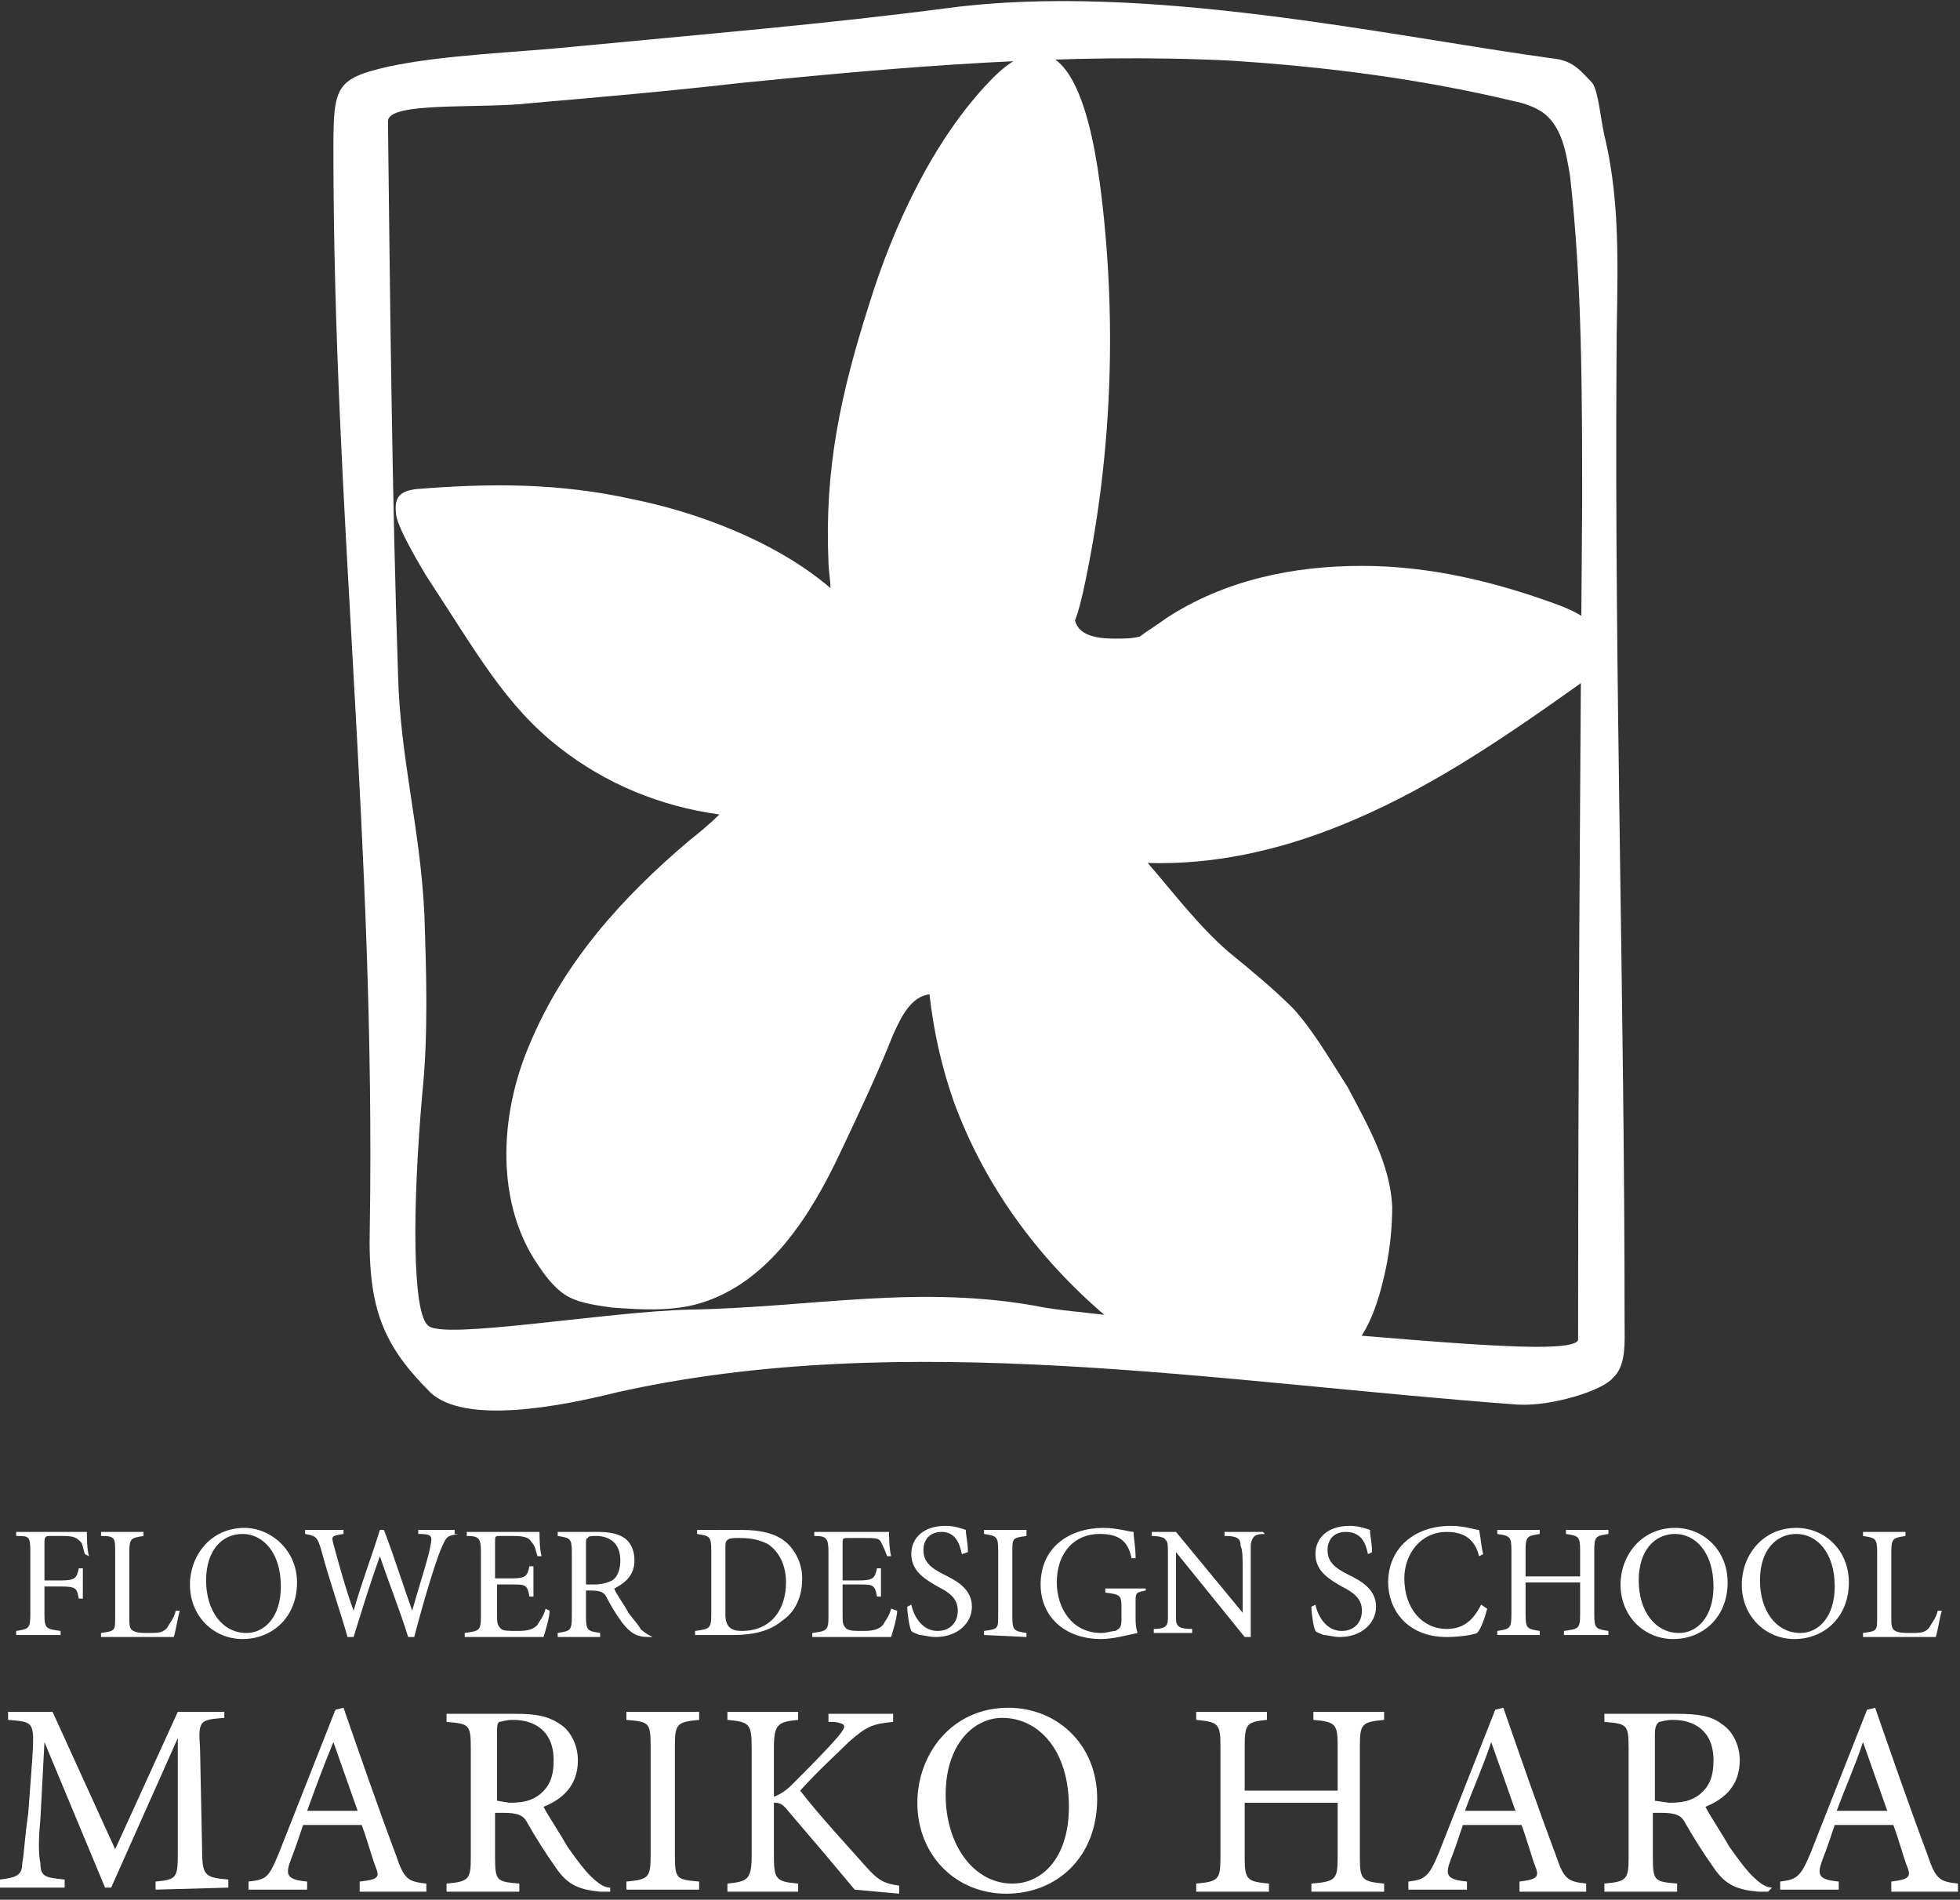
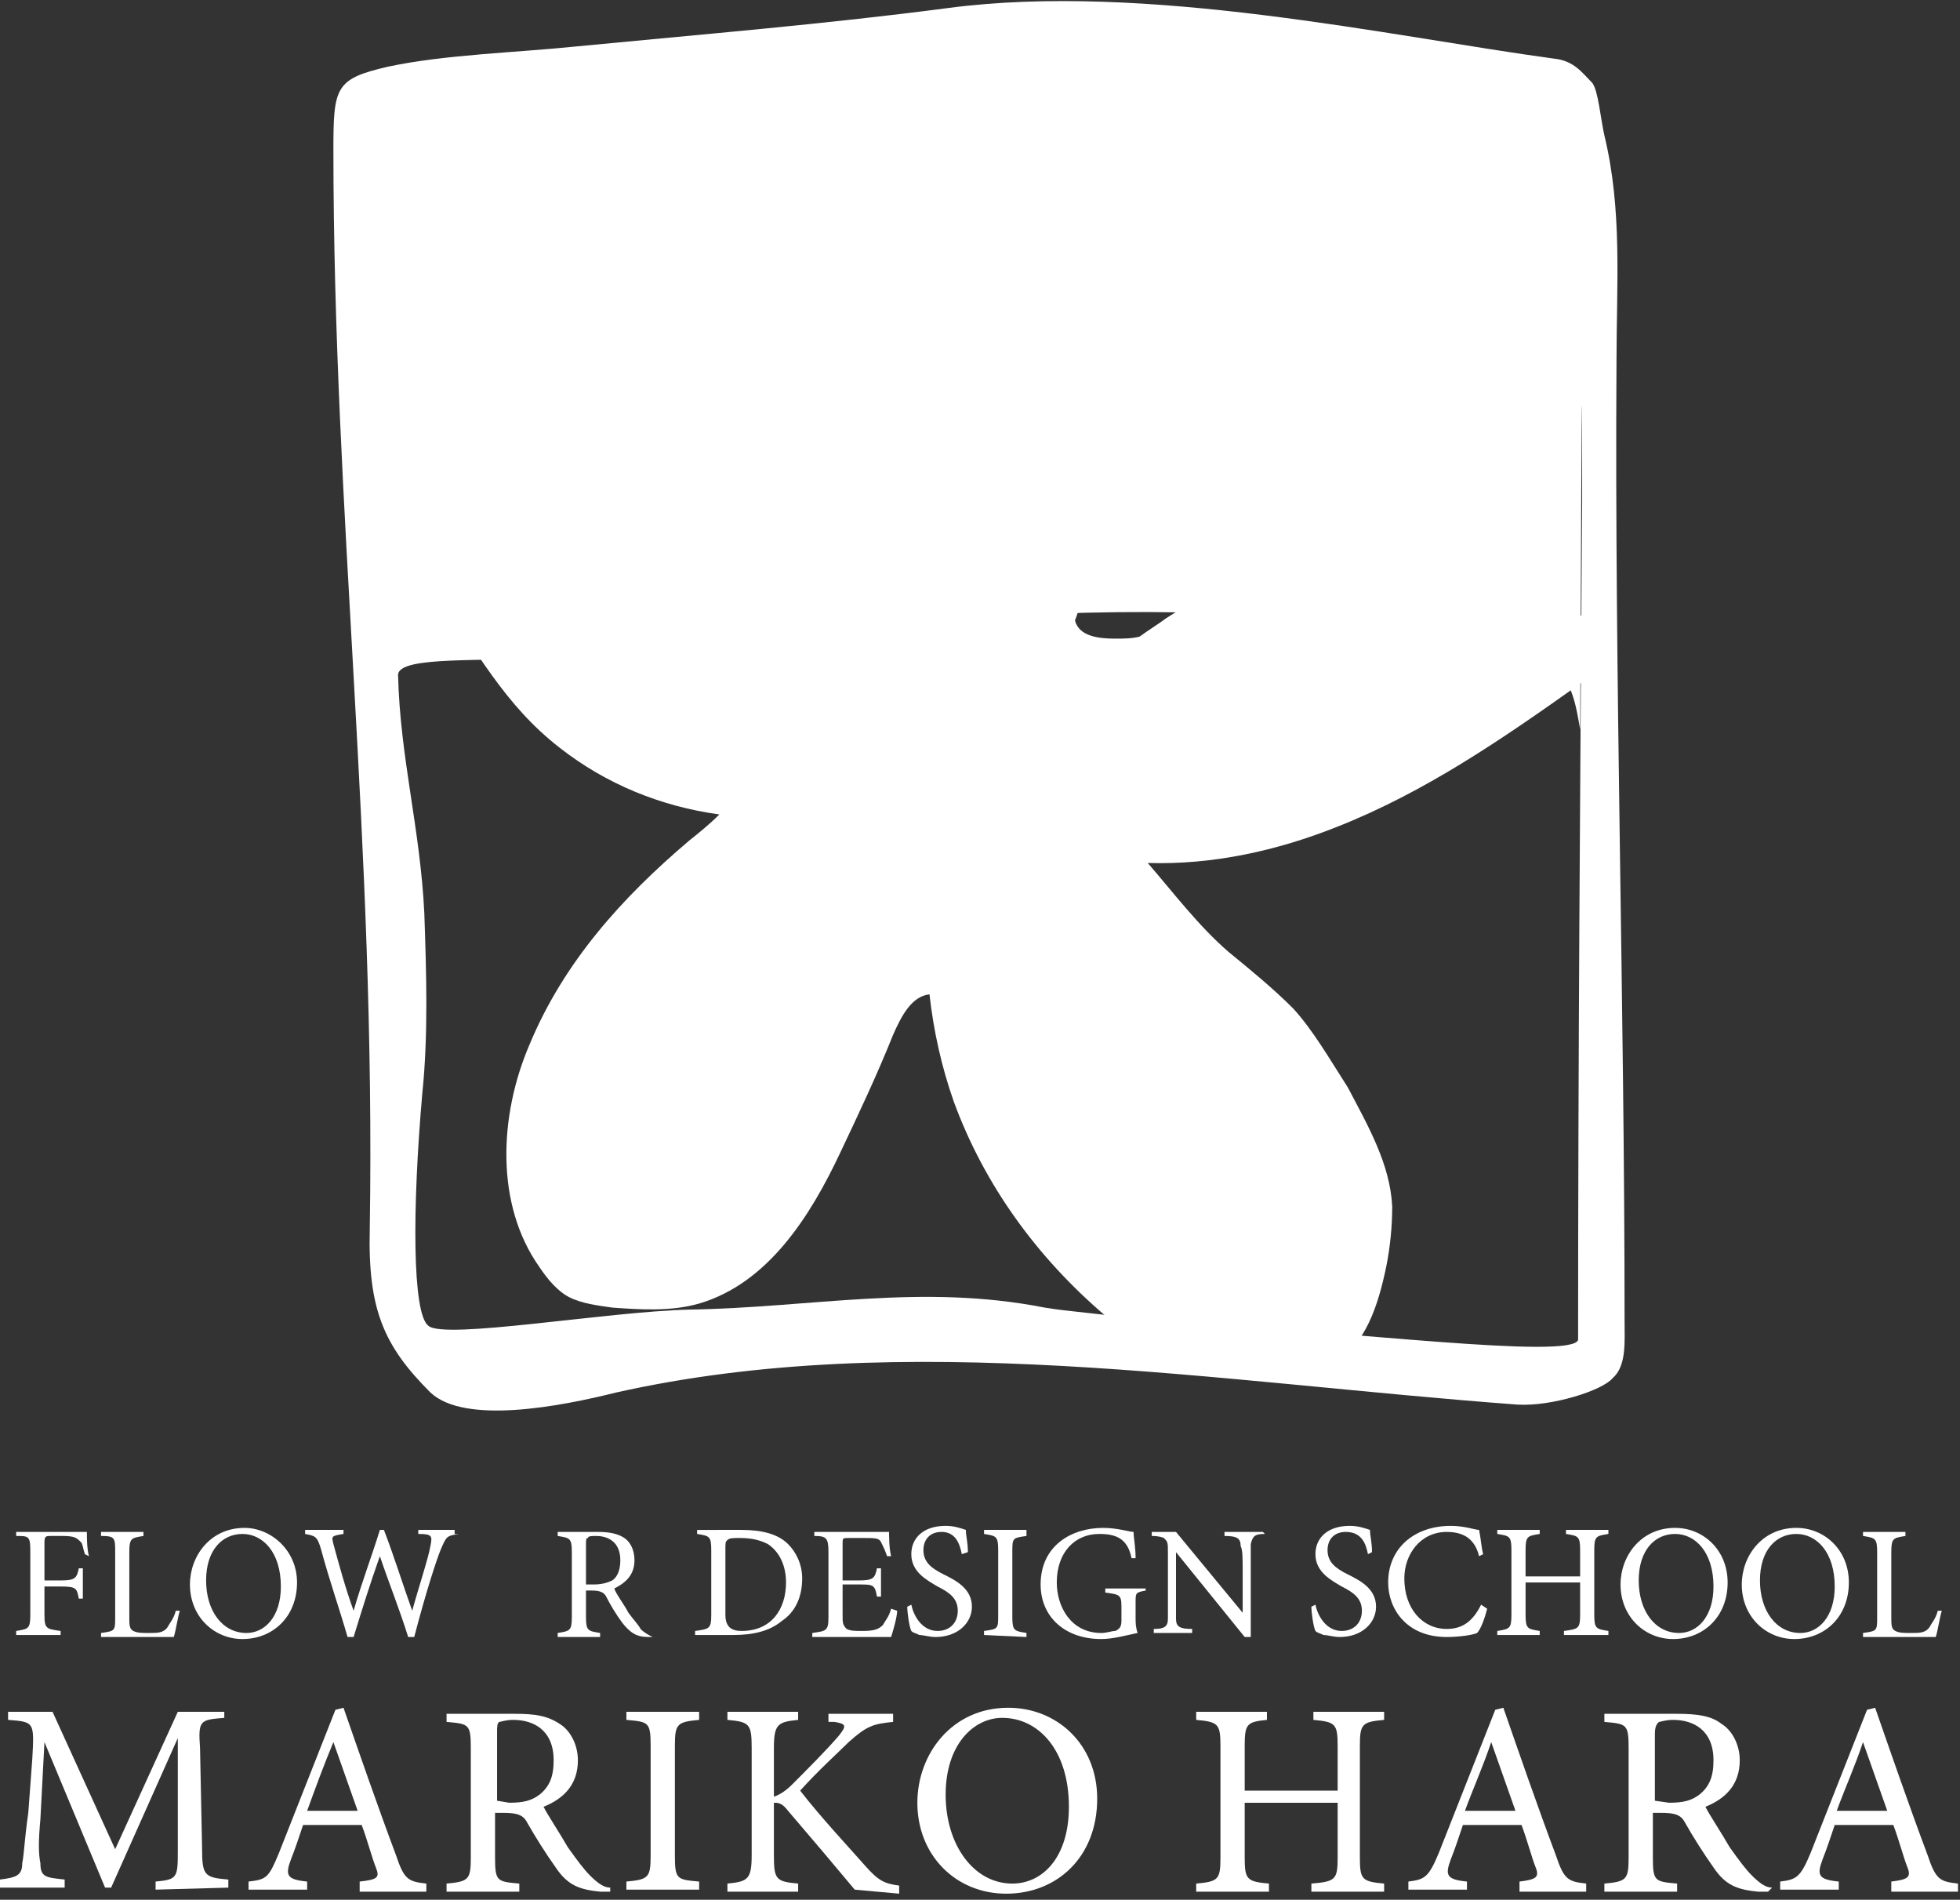
<svg xmlns="http://www.w3.org/2000/svg" version="1.1" id="レイヤー_1" x="0px" y="0px" viewBox="0 0 97 94" style="enable-background:new 0 0 97 94;" xml:space="preserve">
  <rect x="0" y="0" width="97" height="94" fill="#333333" stroke="none" />
  <style type="text/css">
	.st0{fill:#FFFFFF;}
</style>
  <g>
-     <path class="st0" d="M80.4,65.4c0-15.8-0.5-31.8-0.4-47.5c0-3.8,0.3-7.5-0.6-11.2c-0.2-0.9-0.3-2.2-0.6-2.6   c-0.5-0.5-0.9-1.1-1.9-1.2c-8.1-1.1-20.2-3.8-30-2.5c-6.1,0.8-12.2,1.3-18.4,1.9c-2.9,0.3-6.5,0.4-9.3,1c-2.6,0.6-2.7,1-2.7,4.1   c0,18,2.1,34.3,1.8,53.4c-0.1,4,0.7,5.8,3,8.1c1.7,1.6,6.4,0.7,9.2,0c14.3-3.2,29.7-0.5,44.6,0.6c1.7,0.1,4.2-0.7,4.7-1.3   C80.5,67.6,80.4,66.4,80.4,65.4z M78.3,24.9c-0.1,13.8-0.2,27.6-0.2,41.4c-0.3,1-12-0.5-17.9-0.7c-1.5-0.1-3-0.1-4.5-0.4   c-1.2-0.2-2.8-0.3-4-0.5c-6.1-1.2-11.5,0-17.6,0.1C30,64.9,22,66.3,21.2,65.6c-0.8-0.6-0.8-5.8-0.3-11.5c0.3-2.9,0.2-6,0.1-8.9   c-0.2-4.2-1.2-7.7-1.3-11.8c-0.3-8.8-0.4-19-0.5-27.4c0-1,4.6-0.6,7.1-0.9c3.5-0.3,6.9-0.6,10.4-1c8-0.8,16.1-1.5,24.2-1.1   c4.7,0.3,9.4,0.9,14,2c0.5,0.1,1.1,0.3,1.5,0.6c0.9,0.7,1.1,1.9,1.3,3.1C78.3,14,78.3,19.5,78.3,24.9z" />
+     <path class="st0" d="M80.4,65.4c0-15.8-0.5-31.8-0.4-47.5c0-3.8,0.3-7.5-0.6-11.2c-0.2-0.9-0.3-2.2-0.6-2.6   c-0.5-0.5-0.9-1.1-1.9-1.2c-8.1-1.1-20.2-3.8-30-2.5c-6.1,0.8-12.2,1.3-18.4,1.9c-2.9,0.3-6.5,0.4-9.3,1c-2.6,0.6-2.7,1-2.7,4.1   c0,18,2.1,34.3,1.8,53.4c-0.1,4,0.7,5.8,3,8.1c1.7,1.6,6.4,0.7,9.2,0c14.3-3.2,29.7-0.5,44.6,0.6c1.7,0.1,4.2-0.7,4.7-1.3   C80.5,67.6,80.4,66.4,80.4,65.4z M78.3,24.9c-0.1,13.8-0.2,27.6-0.2,41.4c-0.3,1-12-0.5-17.9-0.7c-1.5-0.1-3-0.1-4.5-0.4   c-1.2-0.2-2.8-0.3-4-0.5c-6.1-1.2-11.5,0-17.6,0.1C30,64.9,22,66.3,21.2,65.6c-0.8-0.6-0.8-5.8-0.3-11.5c0.3-2.9,0.2-6,0.1-8.9   c-0.2-4.2-1.2-7.7-1.3-11.8c0-1,4.6-0.6,7.1-0.9c3.5-0.3,6.9-0.6,10.4-1c8-0.8,16.1-1.5,24.2-1.1   c4.7,0.3,9.4,0.9,14,2c0.5,0.1,1.1,0.3,1.5,0.6c0.9,0.7,1.1,1.9,1.3,3.1C78.3,14,78.3,19.5,78.3,24.9z" />
    <path class="st0" d="M77.3,30c-3.2-1.2-6.5-2-9.9-2c-3.4,0-6.8,0.7-9.7,2.6c-0.4,0.3-0.9,0.6-1.3,0.9c-0.4,0.1-0.8,0.1-1.2,0.1   c-0.8,0-1.8-0.1-2-0.9c0.2-0.5,0.3-1,0.4-1.4c1.4-6.4,1.7-13.1,0.9-19.7C54.1,6.4,53-0.2,49,4c-2.8,2.9-4.8,7.2-6,11.1   c-1.4,4.4-2.2,8.1-2,12.7c0,0.4,0.1,0.9,0.1,1.3c-2.8-2.4-6.8-3.8-9.8-4.4c-3.6-0.8-7-0.8-10.7-0.5c-0.8,0.1-1.1,0.4-1,1.2   c0,0.6,1.2,2.6,1.5,3.1c2.5,3.8,3.9,6.4,6.6,8.5c2.3,1.8,5,2.9,7.9,3.3c-0.5,0.5-1,0.9-1.5,1.3c-3.3,2.8-6.2,6-7.9,10.1   c-1.5,3.5-1.7,7.9,0.5,11c0.4,0.6,0.9,1.2,1.5,1.5c0.6,0.3,1.4,0.4,2.1,0.5c1.4,0.1,2.9,0.2,4.3-0.2c3.4-1,5.5-4.3,7-7.5   c0.9-1.9,1.8-3.8,2.6-5.8c0.4-0.9,0.9-1.9,1.8-2c0.2,1.8,0.6,3.6,1.2,5.3c1.5,4.1,4.1,7.7,7.5,10.6c1.1,0.9,2.3,1.8,3.7,2.4   c1.4,0.6,2.9,0.7,4.3,0.7c1.1,0,2.3-0.1,3.3-0.7c1.6-1,2.2-2.9,2.6-4.8c0.2-1,0.3-2,0.3-3c-0.1-2.1-1.2-4-2.2-5.9   C65.8,52.4,65,51,64,49.9c-1-1-2.1-1.9-3.2-2.8c-1.5-1.3-2.7-2.9-4-4.4c3.2,0.1,6.4-0.6,9.4-1.8c4.3-1.7,8.1-4.3,11.9-7   c0.7-0.5,1.4-1,1.4-1.8C79.5,31.1,78.3,30.4,77.3,30z" />
  </g>
  <g>
    <g>
      <path class="st0" d="M4.2,76.9c-0.1-0.3-0.1-0.5-0.2-0.6C3.8,76.1,3.7,76,3.1,76H2.5c-0.2,0-0.3,0-0.3,0.3v1.9H3    c0.7,0,0.8-0.1,0.9-0.6h0.2v1.5H3.9c-0.1-0.5-0.1-0.6-0.9-0.6H2.2v1.4c0,0.7,0.1,0.7,0.8,0.8v0.2H0.8v-0.2    c0.6-0.1,0.7-0.1,0.7-0.8v-3.2C1.5,76,1.4,76,0.8,76v-0.2h3.5c0,0.3,0,0.8,0.1,1.2L4.2,76.9z" />
      <path class="st0" d="M8.9,79.7c-0.1,0.3-0.2,1-0.3,1.3H5v-0.2c0.7-0.1,0.7-0.1,0.7-0.8v-3.2C5.7,76.1,5.7,76,5,76v-0.2h2.1V76    c-0.6,0.1-0.7,0.1-0.7,0.8v3.2c0,0.4,0,0.6,0.2,0.7c0.2,0.1,0.4,0.1,0.8,0.1c0.4,0,0.7,0,0.9-0.3c0.1-0.2,0.3-0.4,0.4-0.8    L8.9,79.7z" />
      <path class="st0" d="M14.7,78.3c0,1.7-1.2,2.8-2.7,2.8c-1.4,0-2.6-1.1-2.6-2.7c0-1.4,1-2.8,2.7-2.8C13.4,75.6,14.7,76.7,14.7,78.3    z M10.2,78.2c0,1.5,0.8,2.6,2,2.6c0.9,0,1.7-0.8,1.7-2.3c0-1.7-0.9-2.6-1.9-2.6C11,75.9,10.2,76.7,10.2,78.2z" />
      <path class="st0" d="M22.7,75.9c-0.6,0.1-0.6,0.1-0.9,0.8c-0.2,0.5-0.7,2-1.3,4.3h-0.3c-0.4-1.3-1-2.8-1.4-4h0    c-0.5,1.4-0.9,2.7-1.3,4h-0.3c-0.4-1.4-0.9-2.8-1.3-4.3c-0.2-0.7-0.3-0.7-0.8-0.8v-0.2h1.9v0.2c-0.6,0.1-0.6,0.1-0.5,0.5    c0.3,1.1,0.6,2.2,1,3.3h0c0.4-1.4,0.9-2.7,1.3-4h0.2c0.5,1.3,0.9,2.6,1.4,4h0c0.3-1.1,0.8-2.6,0.9-3.2c0.1-0.5,0.1-0.6-0.6-0.6    v-0.2h1.8V75.9L22.7,75.9z" />
-       <path class="st0" d="M27.2,79.7c0,0.3-0.2,1-0.3,1.3H23v-0.2c0.7-0.1,0.8-0.1,0.8-0.8v-3.2c0-0.7-0.1-0.8-0.7-0.8v-0.2h3.6    c0,0.2,0,0.8,0.1,1.2l-0.2,0c-0.1-0.3-0.1-0.5-0.3-0.7C26.2,76.1,26,76,25.4,76h-0.6c-0.3,0-0.3,0-0.3,0.3v1.8h0.8    c0.7,0,0.8-0.1,0.9-0.6h0.2V79h-0.2c-0.1-0.6-0.2-0.6-0.9-0.6h-0.7v1.5c0,0.4,0,0.5,0.2,0.7c0.1,0.1,0.4,0.1,0.8,0.1    c0.6,0,0.8-0.1,1-0.3c0.1-0.2,0.3-0.4,0.4-0.8L27.2,79.7z" />
      <path class="st0" d="M32.4,81c-0.1,0-0.2,0-0.3,0c-0.6,0-0.9-0.2-1.3-0.7c-0.3-0.4-0.6-0.9-0.8-1.3c-0.1-0.2-0.3-0.3-0.7-0.3H29    v1.3c0,0.7,0.1,0.7,0.7,0.8v0.2h-2.1v-0.2c0.6-0.1,0.7-0.1,0.7-0.8v-3.2c0-0.7-0.1-0.7-0.7-0.8v-0.2h2c0.6,0,1,0.1,1.3,0.3    c0.3,0.2,0.5,0.6,0.5,1.1c0,0.7-0.4,1.1-1,1.4c0.1,0.3,0.5,0.8,0.7,1.2c0.3,0.4,0.5,0.6,0.6,0.8c0.2,0.2,0.4,0.3,0.6,0.4L32.4,81z     M29.4,78.4c0.4,0,0.7-0.1,0.9-0.2c0.3-0.2,0.4-0.6,0.4-1c0-0.9-0.6-1.2-1.2-1.2c-0.2,0-0.4,0-0.4,0.1c-0.1,0-0.1,0.1-0.1,0.3v2    H29.4z" />
      <path class="st0" d="M36.7,75.7c1,0,1.8,0.2,2.3,0.7c0.4,0.4,0.7,1,0.7,1.7c0,1-0.4,1.7-1,2.1c-0.6,0.5-1.4,0.7-2.4,0.7h-1.9v-0.2    c0.7-0.1,0.8-0.1,0.8-0.8v-3.2c0-0.7-0.1-0.7-0.7-0.8v-0.2L36.7,75.7L36.7,75.7z M35.9,79.9c0,0.6,0.3,0.8,0.8,0.8    c1.5,0,2.2-1.1,2.2-2.4c0-0.8-0.3-1.5-0.9-1.9c-0.4-0.2-0.8-0.3-1.4-0.3c-0.3,0-0.5,0-0.6,0.1c-0.1,0.1-0.1,0.1-0.1,0.5L35.9,79.9    L35.9,79.9z" />
      <path class="st0" d="M44.4,79.7c0,0.3-0.2,1-0.3,1.3h-3.9v-0.2c0.7-0.1,0.8-0.1,0.8-0.8v-3.2c0-0.7-0.1-0.8-0.7-0.8v-0.2H44    c0,0.2,0,0.8,0.1,1.2l-0.2,0c-0.1-0.3-0.2-0.5-0.3-0.7c-0.1-0.2-0.3-0.2-0.9-0.2H42c-0.3,0-0.3,0-0.3,0.3v1.8h0.8    c0.7,0,0.8-0.1,0.9-0.6h0.2V79h-0.2c-0.1-0.6-0.2-0.6-0.9-0.6h-0.8v1.5c0,0.4,0,0.5,0.2,0.7c0.2,0.1,0.4,0.1,0.8,0.1    c0.6,0,0.8-0.1,1-0.3c0.1-0.2,0.3-0.4,0.4-0.8L44.4,79.7z" />
      <path class="st0" d="M47.6,76.9c-0.1-0.5-0.3-1.1-1-1.1c-0.6,0-0.9,0.4-0.9,0.9c0,0.6,0.4,0.9,1,1.2c0.6,0.3,1.4,0.7,1.4,1.6    c0,0.8-0.7,1.5-1.8,1.5c-0.3,0-0.6-0.1-0.8-0.1c-0.2-0.1-0.3-0.1-0.4-0.2c-0.1-0.2-0.2-0.9-0.2-1.2l0.2-0.1    c0.1,0.5,0.5,1.3,1.3,1.3c0.6,0,1-0.4,1-1c0-0.6-0.4-0.9-1-1.2c-0.5-0.3-1.3-0.7-1.3-1.6c0-0.8,0.6-1.4,1.7-1.4    c0.4,0,0.7,0.1,1,0.2c0,0.3,0.1,0.6,0.1,1.1L47.6,76.9z" />
      <path class="st0" d="M48.7,80.9v-0.2c0.7-0.1,0.7-0.1,0.7-0.8v-3.2c0-0.7-0.1-0.7-0.7-0.8v-0.2h2.1V76c-0.7,0.1-0.7,0.1-0.7,0.8    v3.2c0,0.7,0.1,0.7,0.7,0.8v0.2L48.7,80.9L48.7,80.9z" />
      <path class="st0" d="M56.7,78.7c-0.5,0.1-0.5,0.1-0.5,0.6V80c0,0.3,0,0.5,0.1,0.8c-0.5,0.1-1.2,0.3-1.8,0.3c-1.8,0-3-1.1-3-2.7    c0-1.9,1.5-2.8,3.1-2.8c0.7,0,1.3,0.2,1.5,0.2c0,0.3,0.1,0.7,0.1,1.3L56,77.1c-0.2-1-0.8-1.2-1.6-1.2c-1.2,0-2.1,0.9-2.1,2.4    c0,1.2,0.7,2.5,2.2,2.5c0.3,0,0.5-0.1,0.7-0.1c0.2-0.1,0.3-0.2,0.3-0.5v-0.7c0-0.6-0.1-0.6-0.8-0.7v-0.2h2L56.7,78.7L56.7,78.7z" />
      <path class="st0" d="M62.6,75.9c-0.5,0-0.6,0.1-0.7,0.5c0,0.2,0,0.6,0,1.3V81h-0.3l-3.4-4.2h0v2c0,0.7,0,1.1,0,1.3    c0,0.4,0.2,0.5,0.8,0.5v0.2h-1.9v-0.2c0.5,0,0.7-0.1,0.7-0.5c0-0.3,0-0.6,0-1.4v-1.8c0-0.6,0-0.6-0.2-0.8C57.6,76.1,57.4,76,57,76    v-0.2h1.2l3.3,4h0v-2c0-0.7,0-1.1-0.1-1.3c0-0.4-0.2-0.5-0.8-0.5v-0.2h1.9L62.6,75.9L62.6,75.9z" />
      <path class="st0" d="M67.7,76.9c-0.1-0.5-0.3-1.1-1.1-1.1c-0.6,0-0.9,0.4-0.9,0.9c0,0.6,0.4,0.9,1,1.2c0.6,0.3,1.4,0.7,1.4,1.6    c0,0.8-0.7,1.5-1.8,1.5c-0.3,0-0.6-0.1-0.8-0.1c-0.2-0.1-0.3-0.1-0.4-0.2c-0.1-0.2-0.2-0.9-0.2-1.2l0.2-0.1    c0.1,0.5,0.5,1.3,1.3,1.3c0.6,0,1-0.4,1-1c0-0.6-0.4-0.9-1-1.2c-0.5-0.3-1.3-0.7-1.3-1.6c0-0.8,0.6-1.4,1.7-1.4    c0.4,0,0.7,0.1,1,0.2c0,0.3,0.1,0.6,0.1,1.1L67.7,76.9z" />
      <path class="st0" d="M73.6,79.6c-0.1,0.4-0.3,1-0.5,1.2c-0.2,0.1-0.9,0.2-1.5,0.2c-2,0-2.9-1.4-2.9-2.7c0-1.7,1.3-2.8,3.1-2.8    c0.7,0,1.2,0.2,1.4,0.2c0.1,0.5,0.1,0.8,0.2,1.2l-0.2,0.1c-0.2-0.8-0.7-1.2-1.6-1.2c-1.3,0-2.1,1.1-2.1,2.3c0,1.5,0.9,2.5,2.1,2.5    c0.8,0,1.3-0.4,1.7-1.2L73.6,79.6z" />
      <path class="st0" d="M79.6,75.9C79,76,78.9,76,78.9,76.7v3.2c0,0.7,0.1,0.7,0.7,0.8v0.2h-2.2v-0.2c0.7-0.1,0.8-0.1,0.8-0.8v-1.6    h-2.7v1.6c0,0.7,0.1,0.7,0.7,0.8v0.2h-2.1v-0.2c0.6-0.1,0.7-0.1,0.7-0.8v-3.2c0-0.7-0.1-0.7-0.7-0.8v-0.2h2.1v0.2    c-0.6,0.1-0.7,0.1-0.7,0.8V78h2.7v-1.3c0-0.7-0.1-0.7-0.7-0.8v-0.2h2.1L79.6,75.9L79.6,75.9z" />
      <path class="st0" d="M85.5,78.3c0,1.7-1.2,2.8-2.7,2.8c-1.4,0-2.6-1.1-2.6-2.7c0-1.4,1-2.8,2.7-2.8C84.3,75.6,85.5,76.7,85.5,78.3    z M81.1,78.2c0,1.5,0.8,2.6,2,2.6c0.9,0,1.7-0.8,1.7-2.3c0-1.7-0.9-2.6-1.9-2.6C81.9,75.9,81.1,76.7,81.1,78.2z" />
      <path class="st0" d="M91.5,78.3c0,1.7-1.2,2.8-2.7,2.8c-1.4,0-2.6-1.1-2.6-2.7c0-1.4,1-2.8,2.7-2.8C90.3,75.6,91.5,76.7,91.5,78.3    z M87.1,78.2c0,1.5,0.8,2.6,2,2.6c0.9,0,1.7-0.8,1.7-2.3c0-1.7-0.9-2.6-1.9-2.6C87.9,75.9,87.1,76.7,87.1,78.2z" />
      <path class="st0" d="M96.1,79.7c-0.1,0.3-0.2,1-0.3,1.3h-3.6v-0.2c0.7-0.1,0.7-0.1,0.7-0.8v-3.2c0-0.7-0.1-0.7-0.7-0.8v-0.2h2.1    V76c-0.6,0.1-0.7,0.1-0.7,0.8v3.2c0,0.4,0,0.6,0.2,0.7c0.2,0.1,0.4,0.1,0.8,0.1c0.4,0,0.7,0,0.9-0.3c0.1-0.2,0.3-0.4,0.4-0.8    L96.1,79.7z" />
    </g>
  </g>
  <g>
    <g>
      <path class="st0" d="M7.7,93.5v-0.4c1.1-0.1,1.1-0.2,1.1-1.6l0-5.5H8.8l-3.3,7.4H5.2l-3-7.2h0L2,90c-0.1,1.1-0.1,1.7,0,2.2    c0,0.7,0.3,0.7,1.2,0.8v0.4H0v-0.4c0.8-0.1,1.1-0.2,1.1-0.8c0.1-0.5,0.1-1.1,0.3-2.5L1.6,87c0.1-1.8,0.1-1.8-1.2-1.9v-0.4h2.2    l3.1,6.8l3.1-6.8h2.3V85c-1.2,0.1-1.3,0.1-1.2,1.5l0.1,4.9c0,1.4,0.1,1.5,1.3,1.6v0.4L7.7,93.5L7.7,93.5z" />
      <path class="st0" d="M17.8,93.5v-0.4c0.9-0.1,1-0.2,0.8-0.7s-0.4-1.3-0.7-2.1H15c-0.2,0.6-0.4,1.2-0.6,1.7c-0.3,0.8-0.2,1,0.8,1.1    v0.4h-2.9v-0.4c0.9-0.1,1-0.2,1.5-1.4l2.8-7.1l0.4-0.1c0.8,2.3,1.7,4.9,2.6,7.3c0.4,1.2,0.6,1.3,1.5,1.4v0.4H17.8z M16.5,86.2    L16.5,86.2c-0.5,1.2-0.9,2.3-1.3,3.4h2.5L16.5,86.2z" />
      <path class="st0" d="M30.2,93.6c-0.2,0-0.3,0-0.5,0c-1-0.1-1.6-0.3-2.2-1.2c-0.5-0.7-1-1.5-1.4-2.2c-0.2-0.4-0.5-0.5-1.2-0.5h-0.4    v2.2c0,1.2,0.1,1.2,1.2,1.3v0.4h-3.6v-0.4c1.1-0.1,1.2-0.2,1.2-1.3v-5.4c0-1.2-0.1-1.2-1.2-1.3v-0.4h3.4c1,0,1.6,0.1,2.2,0.5    c0.5,0.3,0.9,1,0.9,1.8c0,1.2-0.7,1.9-1.7,2.3c0.2,0.4,0.8,1.3,1.2,2c0.5,0.7,0.8,1.1,1.1,1.4c0.4,0.4,0.7,0.6,1,0.6L30.2,93.6z     M25.2,89.2c0.7,0,1.1-0.1,1.5-0.4c0.5-0.4,0.7-0.9,0.7-1.7c0-1.5-1-2-2-2c-0.4,0-0.6,0.1-0.7,0.1c-0.1,0.1-0.1,0.2-0.1,0.6v3.3    L25.2,89.2L25.2,89.2z" />
      <path class="st0" d="M31,93.5v-0.4c1.1-0.1,1.2-0.2,1.2-1.3v-5.4c0-1.2-0.1-1.2-1.2-1.3v-0.4h3.6v0.4c-1.1,0.1-1.2,0.2-1.2,1.3    v5.4c0,1.2,0.1,1.2,1.2,1.3v0.4H31L31,93.5z" />
      <path class="st0" d="M42.3,93.5c-1-1.2-2.1-2.5-3.3-3.9c-0.3-0.4-0.5-0.4-0.7-0.4v2.6c0,1.2,0.1,1.3,1.2,1.4v0.4H36v-0.4    c1-0.1,1.2-0.2,1.2-1.4v-5.3c0-1.2-0.1-1.3-1.2-1.4v-0.4h3.5v0.4c-1,0.1-1.2,0.2-1.2,1.4v2.4c0.3-0.1,0.6-0.3,0.9-0.6    c0.7-0.7,1.7-1.7,2.3-2.4c0.4-0.5,0.4-0.6-0.2-0.7l-0.3,0v-0.4h3.2v0.4c-1,0.1-1.3,0.2-2.2,1c-0.5,0.5-1.5,1.4-2.4,2.4    c1,1.3,2.5,2.9,3.2,3.7c0.7,0.8,1,0.9,1.7,1v0.4L42.3,93.5L42.3,93.5z" />
      <path class="st0" d="M54.3,89c0,2.9-2,4.7-4.5,4.7c-2.5,0-4.4-1.9-4.4-4.5c0-2.4,1.7-4.7,4.5-4.7C52.3,84.5,54.3,86.3,54.3,89z     M46.8,88.8c0,2.5,1.4,4.4,3.3,4.4c1.5,0,2.8-1.3,2.8-3.8c0-2.8-1.5-4.4-3.3-4.4C48.2,85,46.8,86.3,46.8,88.8z" />
      <path class="st0" d="M68.5,85.1c-1.1,0.1-1.2,0.2-1.2,1.3v5.5c0,1.1,0.1,1.2,1.2,1.3v0.4h-3.6v-0.4c1.2-0.1,1.3-0.2,1.3-1.3v-2.7    h-4.6v2.7c0,1.1,0.1,1.2,1.2,1.3v0.4h-3.6v-0.4c1.1-0.1,1.2-0.2,1.2-1.3v-5.5c0-1.1-0.1-1.2-1.2-1.3v-0.4h3.5v0.4    c-1,0.1-1.1,0.2-1.1,1.3v2.2h4.6v-2.2c0-1.1-0.1-1.2-1.2-1.3v-0.4h3.5L68.5,85.1L68.5,85.1z" />
      <path class="st0" d="M75.2,93.5v-0.4c0.8-0.1,1-0.2,0.8-0.7s-0.4-1.3-0.7-2.1h-2.9c-0.2,0.6-0.4,1.2-0.6,1.7    c-0.3,0.8-0.2,1,0.8,1.1v0.4h-2.9v-0.4c0.8-0.1,1-0.2,1.5-1.4l2.8-7.1l0.4-0.1c0.8,2.3,1.7,4.9,2.6,7.3c0.4,1.2,0.6,1.3,1.5,1.4    v0.4H75.2z M73.8,86.2L73.8,86.2c-0.4,1.2-0.9,2.3-1.3,3.4H75L73.8,86.2z" />
      <path class="st0" d="M87.5,93.6c-0.2,0-0.3,0-0.5,0c-1-0.1-1.6-0.3-2.2-1.2c-0.5-0.7-1-1.5-1.4-2.2c-0.2-0.4-0.5-0.5-1.2-0.5h-0.4    v2.2c0,1.2,0.1,1.2,1.2,1.3v0.4h-3.6v-0.4c1.1-0.1,1.2-0.2,1.2-1.3v-5.4c0-1.2-0.1-1.2-1.2-1.3v-0.4H83c1,0,1.7,0.1,2.2,0.5    c0.5,0.3,0.9,1,0.9,1.8c0,1.2-0.7,1.9-1.7,2.3c0.2,0.4,0.8,1.3,1.2,2c0.5,0.7,0.8,1.1,1.1,1.4c0.4,0.4,0.7,0.6,1,0.6L87.5,93.6z     M82.6,89.2c0.7,0,1.1-0.1,1.5-0.4c0.5-0.4,0.7-0.9,0.7-1.7c0-1.5-1-2-2-2c-0.4,0-0.6,0.1-0.7,0.1c-0.1,0.1-0.2,0.2-0.2,0.6v3.3    L82.6,89.2L82.6,89.2z" />
      <path class="st0" d="M93.6,93.5v-0.4c0.8-0.1,1-0.2,0.8-0.7s-0.4-1.3-0.7-2.1h-2.9c-0.2,0.6-0.4,1.2-0.6,1.7    c-0.3,0.8-0.2,1,0.8,1.1v0.4h-2.9v-0.4c0.8-0.1,1-0.2,1.5-1.4l2.8-7.1l0.4-0.1c0.8,2.3,1.7,4.9,2.6,7.3c0.4,1.2,0.6,1.3,1.5,1.4    v0.4H93.6z M92.2,86.2L92.2,86.2c-0.4,1.2-0.9,2.3-1.3,3.4h2.5L92.2,86.2z" />
    </g>
  </g>
</svg>